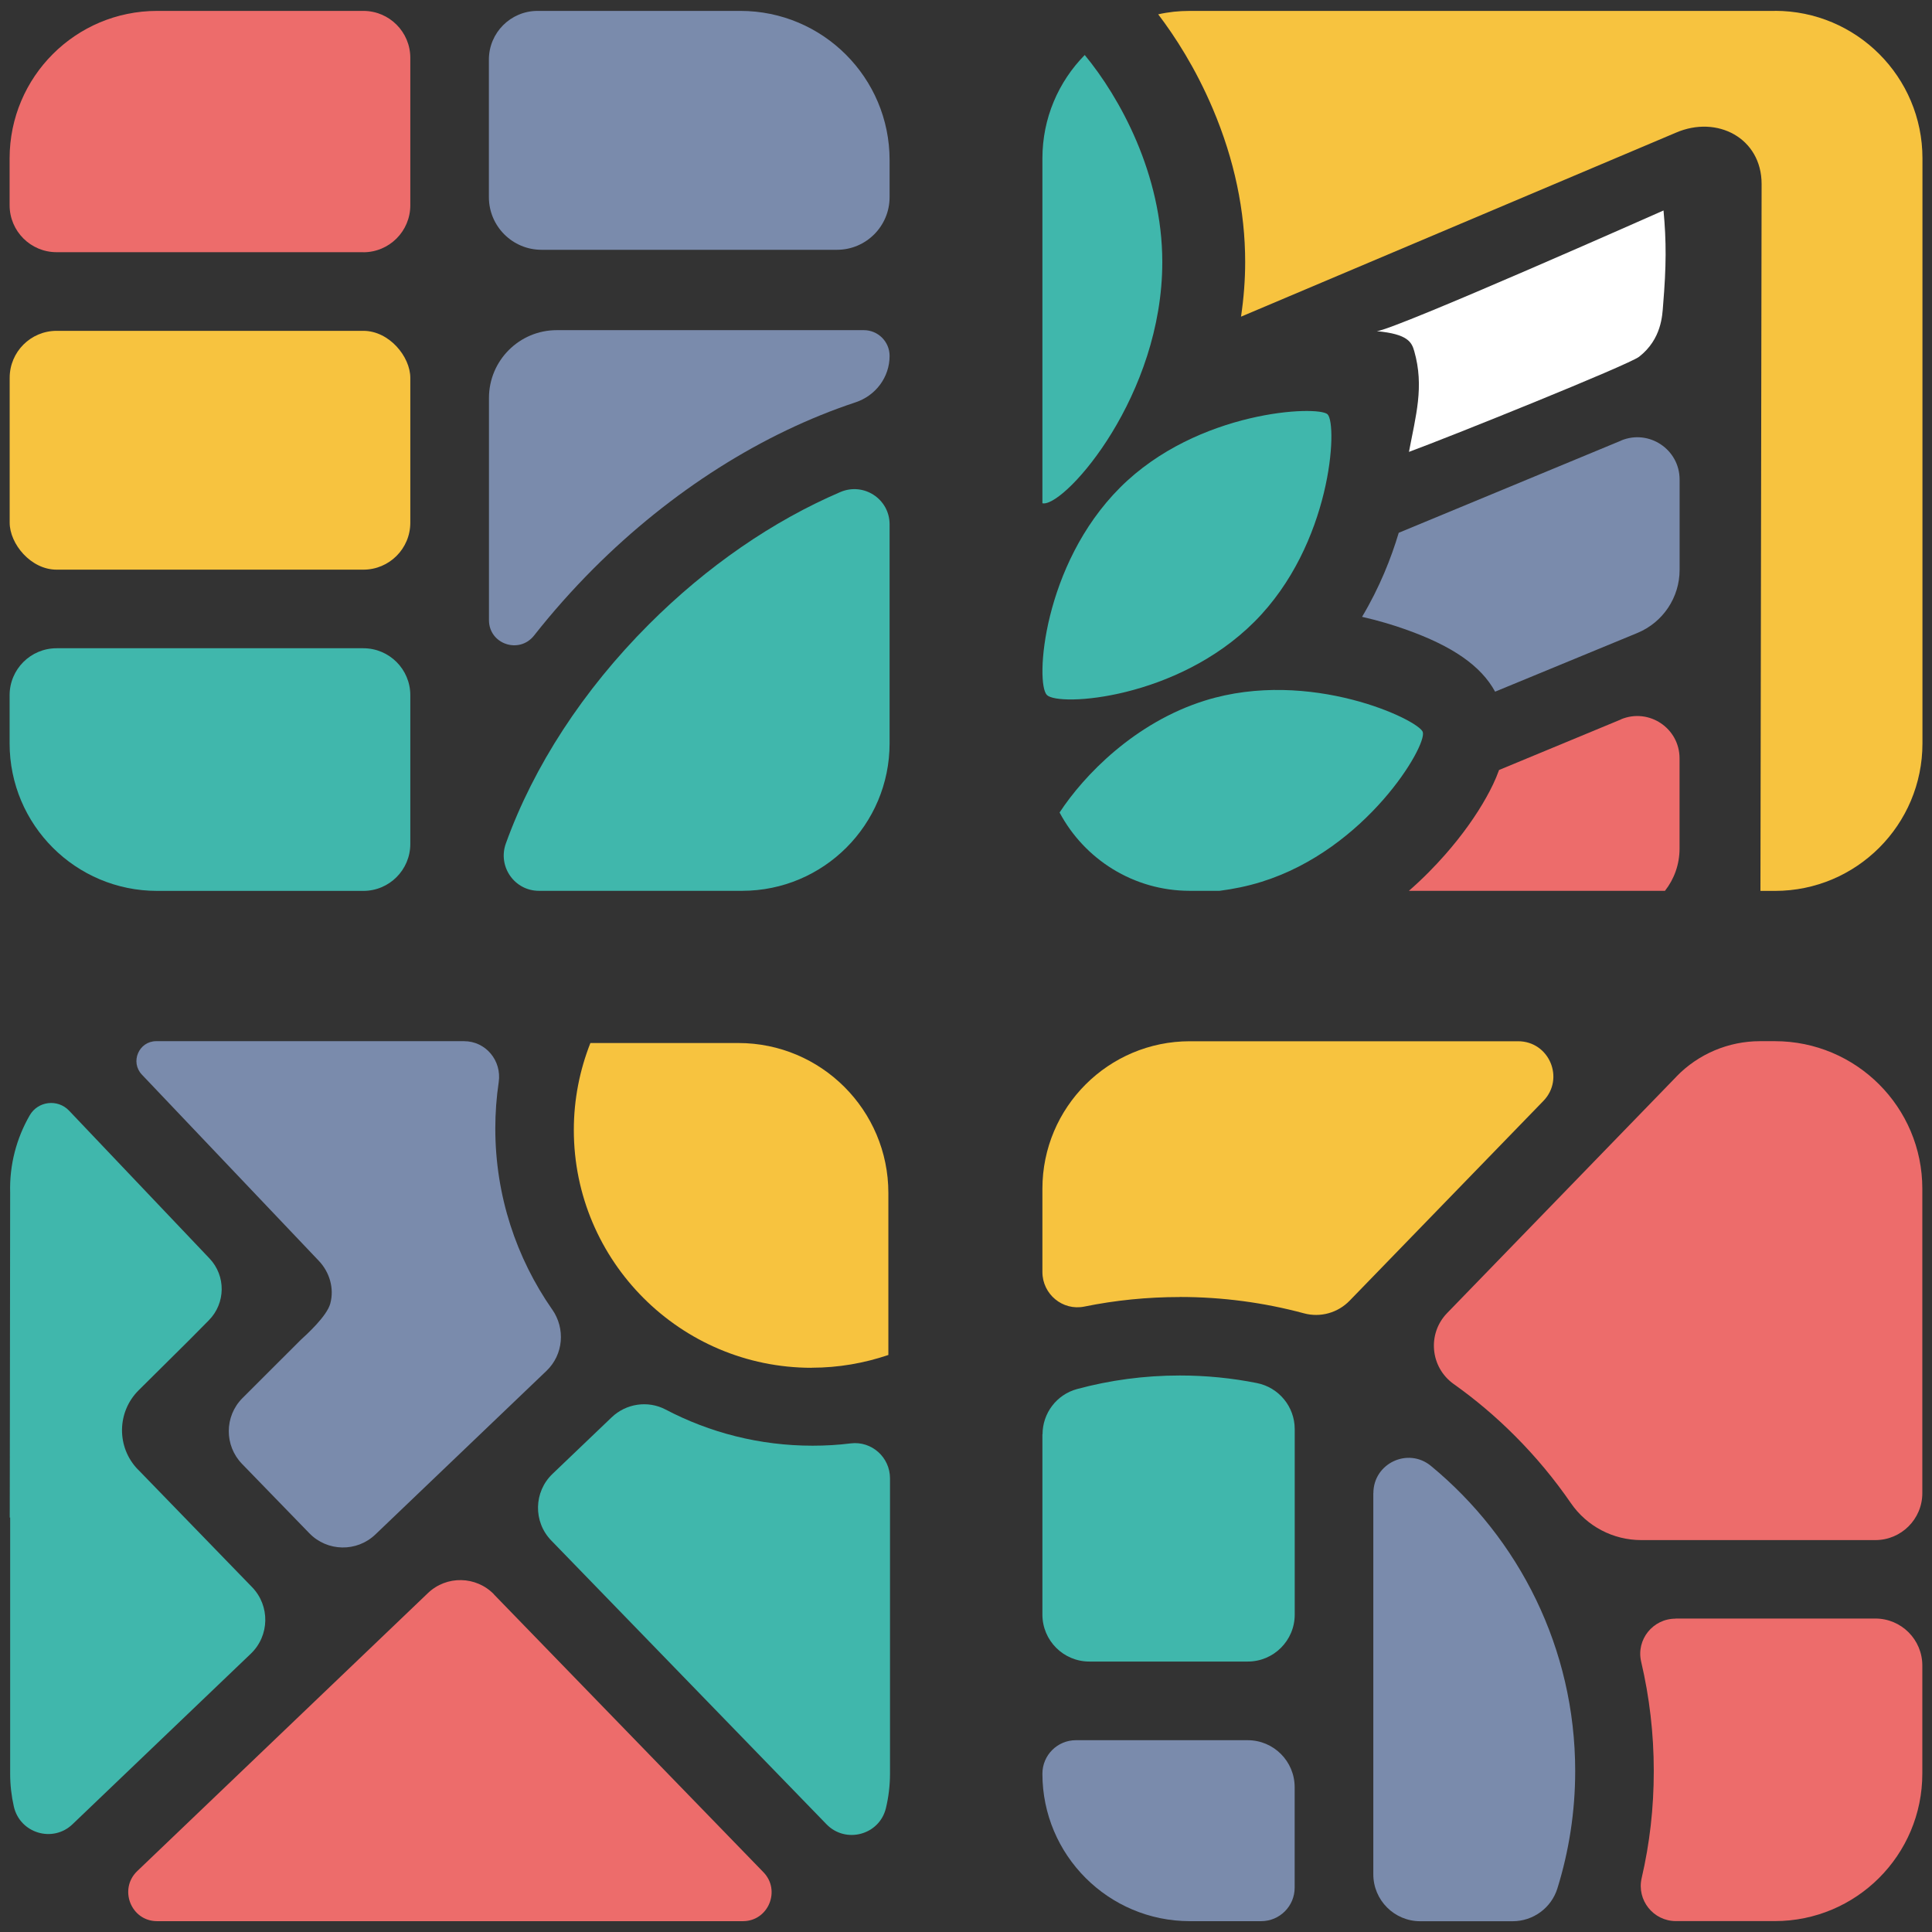
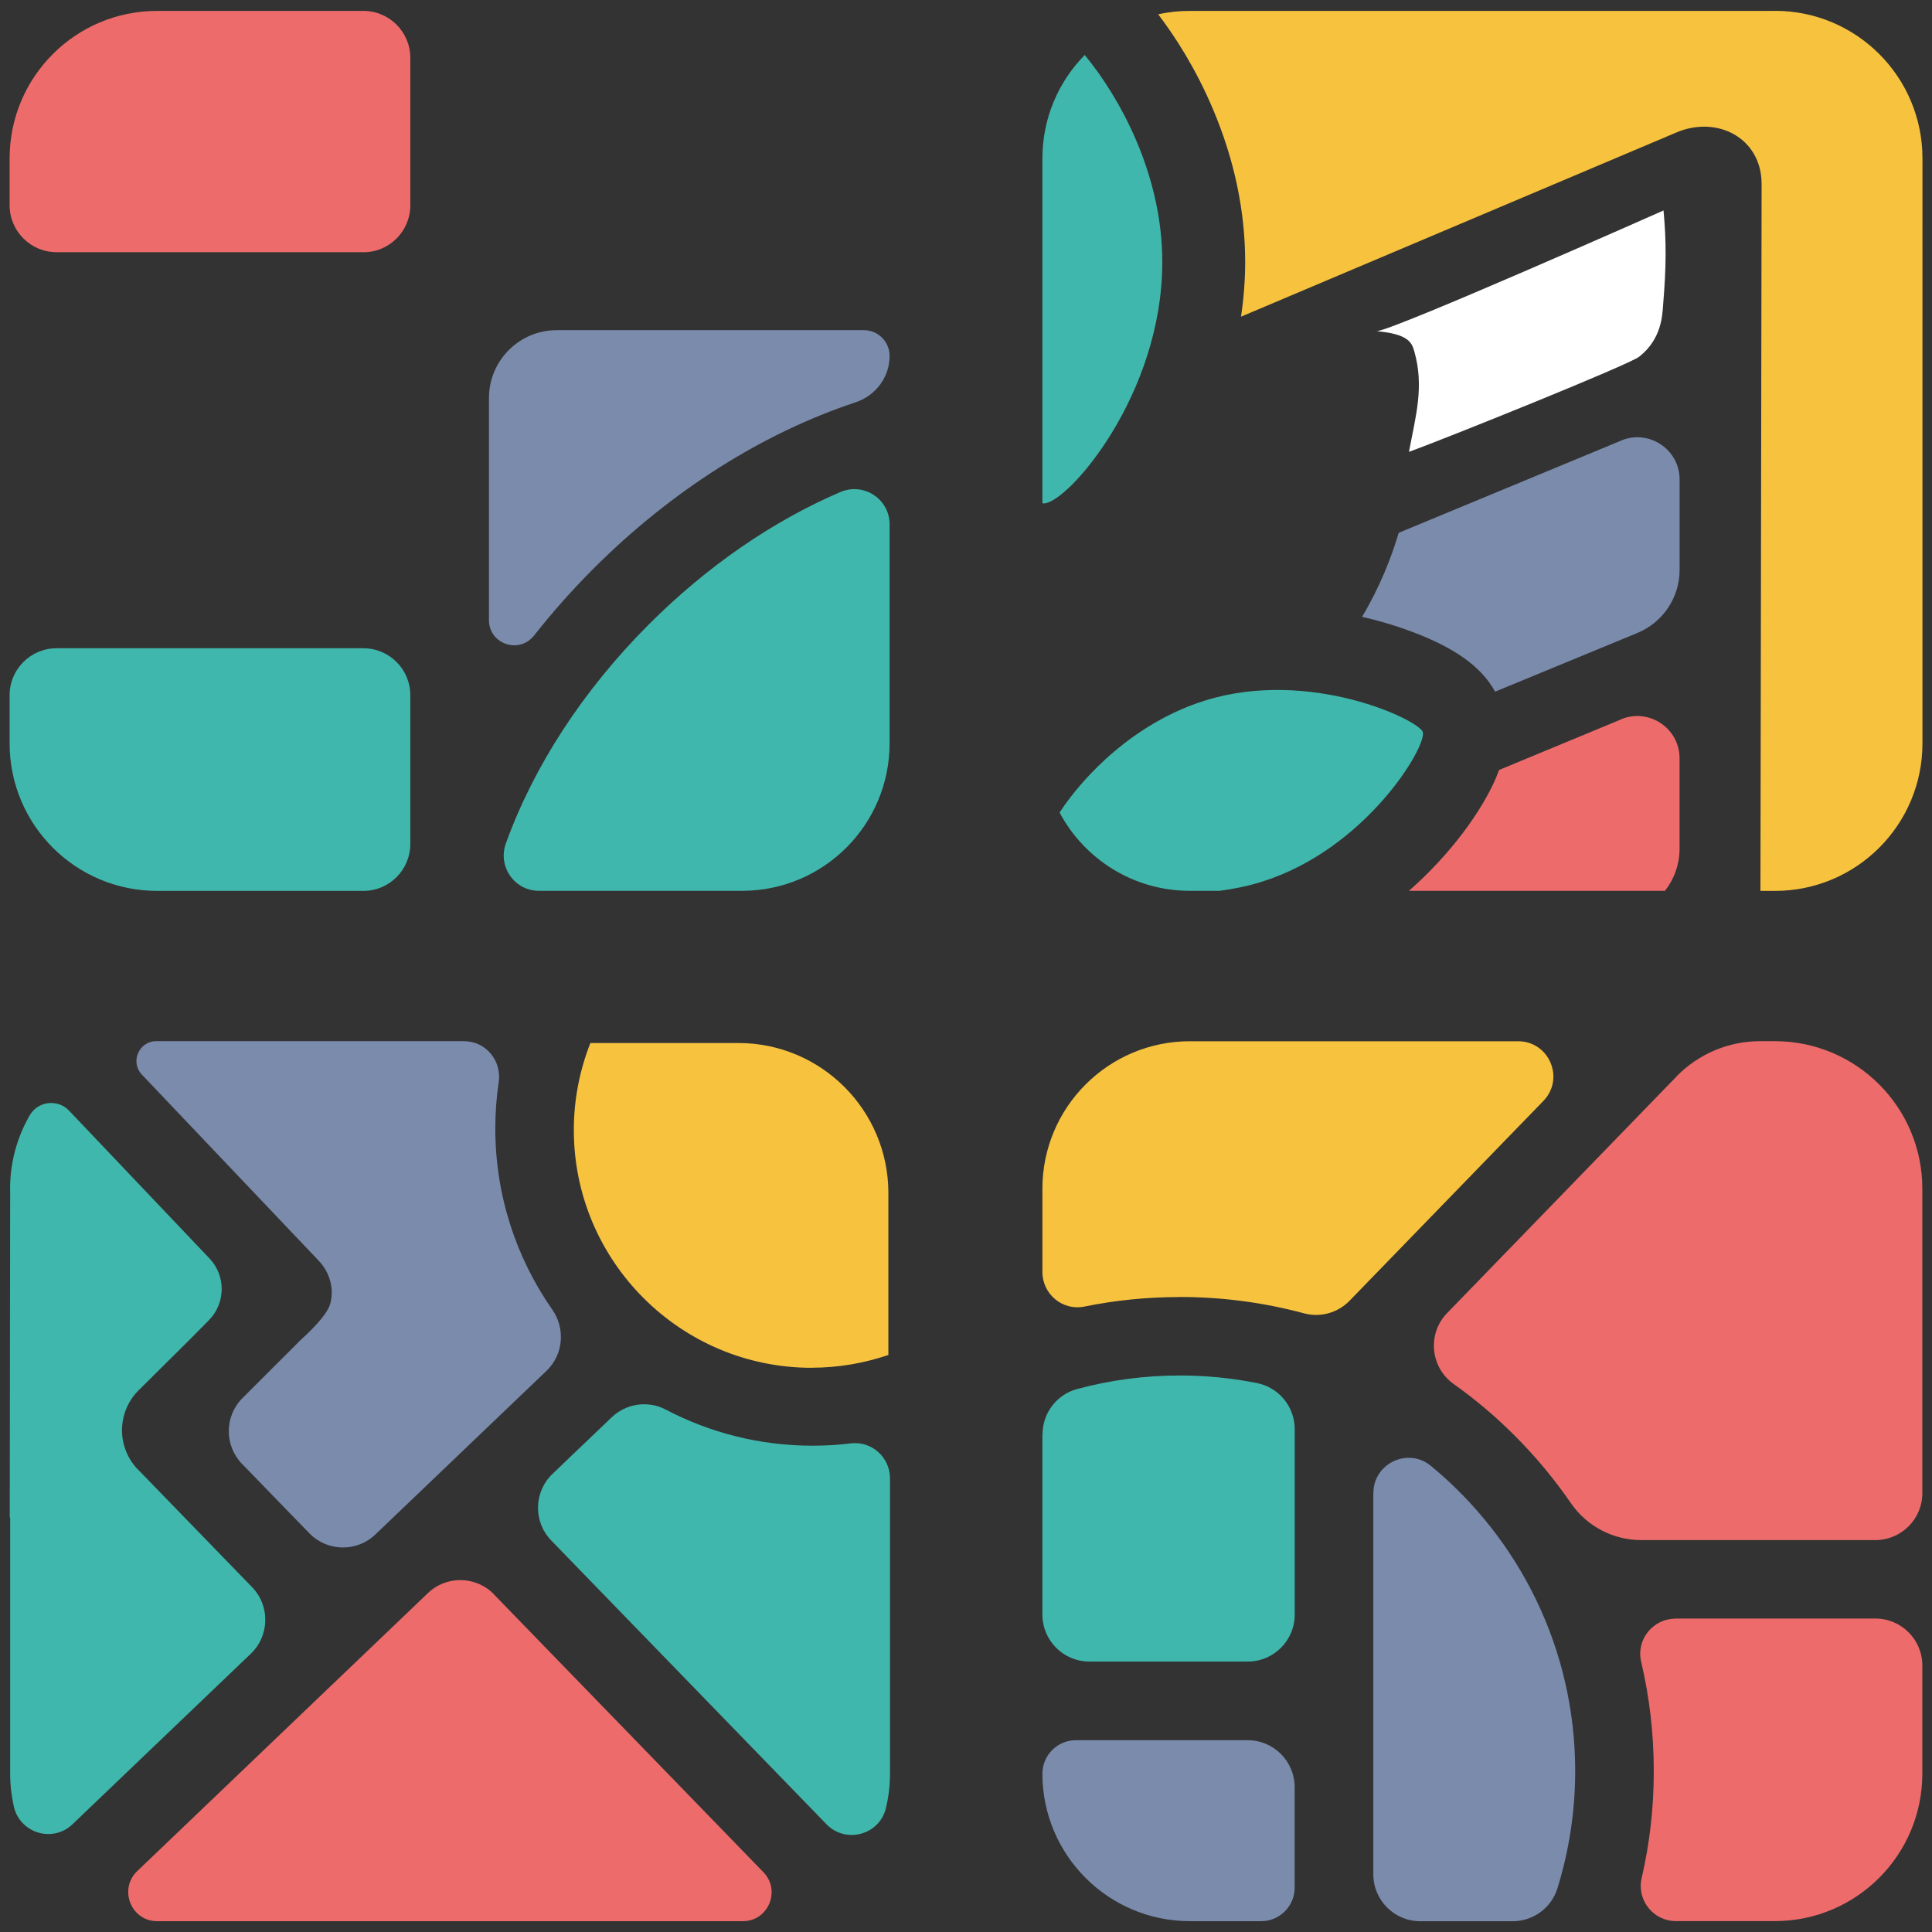
<svg xmlns="http://www.w3.org/2000/svg" id="_Слой_1" data-name="Слой_1" version="1.1" viewBox="0 0 283.46 283.46">
  <rect x="0" y="0" width="283.46" height="283.46" fill="#333333" stroke="none" />
  <defs>
    <style> .st0 { fill: #7a8bac; } .st1 { fill: #40b7ac; } .st2 { fill: #fff; } .st3 { fill: #f7c33f; } .st4 { fill: #ed6c6b; } </style>
  </defs>
  <g>
    <path class="st0" d="M152.94,260.23h0c0,11.95,9.69,21.64,21.64,21.64h10.46c2.71,0,4.91-2.2,4.91-4.91v-14.75c0-3.8-3.08-6.89-6.89-6.89h-25.21c-2.71,0-4.91,2.2-4.91,4.91Z" />
    <path class="st4" d="M245.97,157.95l-33.65,34.7c-2.94,3.03-2.48,7.96.96,10.41,3.17,2.25,6.18,4.79,8.98,7.6,3.07,3.07,5.81,6.38,8.22,9.88,2.34,3.4,6.2,5.42,10.32,5.42h34.35c3.8,0,6.89-3.08,6.89-6.89v-44.67c0-11.95-9.69-21.64-21.64-21.64h-2.17c-4.62,0-9.05,1.87-12.27,5.19Z" />
    <path class="st1" d="M152.94,210.45v26.44c0,3.8,3.08,6.89,6.89,6.89h23.24c3.8,0,6.89-3.08,6.89-6.89v-27.21c0-3.29-2.33-6.12-5.55-6.76-3.66-.73-7.44-1.11-11.31-1.11-5.22,0-10.27.69-15.08,1.99-2.99.81-5.06,3.54-5.06,6.64Z" />
    <path class="st4" d="M245.82,237.49c-3.32,0-5.79,3.09-5.03,6.32,1.22,5.19,1.85,10.56,1.85,16.03s-.6,10.63-1.78,15.72c-.74,3.23,1.72,6.3,5.03,6.3h14.51c11.95,0,21.64-9.69,21.64-21.64v-15.86c0-3.8-3.08-6.89-6.89-6.89h-29.34Z" />
    <path class="st0" d="M201.49,219.06v55.93c0,3.8,3.08,6.89,6.89,6.89h13.55c3.01,0,5.68-1.95,6.57-4.82,1.69-5.44,2.61-11.22,2.61-17.21,0-18.01-8.25-34.12-21.16-44.77-3.37-2.78-8.45-.38-8.45,3.99Z" />
    <path class="st3" d="M173.09,190.29c6.24,0,12.36.82,18.23,2.4,2.4.65,4.97-.07,6.7-1.86l28.42-29.3c3.18-3.28.86-8.76-3.71-8.76h-48.15c-11.95,0-21.64,9.69-21.64,21.64v12.22c0,3.25,2.97,5.72,6.15,5.07,4.56-.93,9.24-1.4,14-1.4Z" />
  </g>
  <g>
    <path class="st4" d="M72.47,233.93l39.54,40.76c2.58,2.66.73,7.16-2.98,7.18-.03,0-.06,0-.09,0H23.11s-.06,0-.09,0c-3.81-.02-5.64-4.71-2.88-7.35l42.64-40.78c2.73-2.62,7.07-2.53,9.7.18Z" />
    <path class="st1" d="M89.74,207.95c2.12-2.03,5.31-2.51,7.91-1.15,6.45,3.39,13.79,5.31,21.57,5.31,1.9,0,3.77-.11,5.61-.34,3.06-.37,5.75,2.04,5.75,5.13v43.33c0,1.74-.21,3.44-.6,5.06-.95,3.94-5.9,5.27-8.72,2.36l-40.38-41.63c-2.66-2.74-2.58-7.13.18-9.77l8.68-8.3Z" />
    <path class="st1" d="M20.23,215.6c-3.15-3.25-3.1-8.44.12-11.63,3.6-3.56,6.51-6.45,7.37-7.31l2.92-2.95c2.48-2.51,2.52-6.53.09-9.08l-20.59-21.67c-1.67-1.76-4.57-1.42-5.78.68-1.92,3.33-2.99,7.22-2.87,11.37l-.06,47.67s.03-.03.06-.05v37.61c0,1.66.19,3.27.54,4.81.89,3.92,5.71,5.38,8.61,2.6l26.16-25.02c2.76-2.64,2.84-7.03.18-9.77l-16.74-17.26Z" />
    <path class="st0" d="M81.01,192.12c-5.25-7.54-8.34-16.69-8.34-26.55,0-2.31.17-4.58.5-6.8.46-3.16-1.9-6.01-5.09-6.01H23.11c-.07,0-.14,0-.21,0-2.54.02-3.83,3.07-2.08,4.91l25.95,27.31c1.59,1.67,2.29,4.05,1.69,6.27-.5,1.86-3.47,4.54-4.34,5.34l-8.56,8.55c-2.64,2.66-2.66,6.95-.05,9.64l9.87,10.17c2.63,2.72,6.97,2.8,9.7.18l25.11-24.01c2.48-2.38,2.79-6.19.82-9.01Z" />
    <path class="st3" d="M119.08,200.67c3.94,0,7.72-.67,11.26-1.87v-23.76c0-12.16-9.86-22.01-22.01-22.01h-21.71c-1.56,3.96-2.43,8.26-2.43,12.76,0,19.24,15.65,34.89,34.89,34.89Z" />
  </g>
  <g>
    <path class="st4" d="M53.32,37H8.3c-3.8,0-6.89-3.08-6.89-6.89v-6.88C1.42,11.28,11.1,1.6,23.05,1.6h30.26c3.8,0,6.89,3.08,6.89,6.89v21.63c0,3.8-3.08,6.89-6.89,6.89Z" />
    <path class="st1" d="M79.07,130.7h29.81c11.95,0,21.64-9.69,21.64-21.64v-32.13c0-3.72-3.8-6.2-7.22-4.74-9.91,4.25-19.56,10.88-28.07,19.39-9.68,9.68-16.92,20.83-21.01,32.17-1.22,3.38,1.26,6.95,4.85,6.95Z" />
    <path class="st1" d="M60.2,102v21.82c0,3.8-3.08,6.89-6.89,6.89h-30.26c-11.95,0-21.64-9.69-21.64-21.64v-7.07c0-3.8,3.08-6.89,6.89-6.89h45.01c3.8,0,6.89,3.08,6.89,6.89Z" />
-     <rect class="st3" x="1.42" y="48.54" width="58.78" height="35.04" rx="6.89" ry="6.89" />
-     <path class="st0" d="M130.52,28.93v-5.44c0-12.09-9.8-21.89-21.89-21.89h-29.76c-3.94,0-7.14,3.2-7.14,7.14v20.19c0,4.26,3.46,7.72,7.72,7.72h43.35c4.26,0,7.72-3.46,7.72-7.72Z" />
    <path class="st0" d="M71.74,58.38v32.6c0,3.53,4.44,5.03,6.62,2.26,2.67-3.39,5.58-6.67,8.71-9.81,11.43-11.43,24.81-19.88,38.45-24.4,2.96-.98,5-3.69,5-6.81h0c0-2.09-1.69-3.78-3.78-3.78h-45.05c-5.5,0-9.95,4.46-9.95,9.95Z" />
  </g>
  <path class="st1" d="M170.53,38.44c0-12.9-6.26-24.18-11.38-30.37-3.84,3.9-6.21,9.26-6.21,15.17v50.6c.07,0,.14.02.21.02,3.45,0,17.38-15.85,17.38-35.41Z" />
-   <path class="st1" d="M184.04,91.23c11.37-11.37,12.24-28.94,10.74-30.44-1.33-1.33-19.07-.63-30.44,10.74-11.37,11.37-12.47,28.71-10.74,30.44,1.73,1.73,19.07.63,30.44-10.74Z" />
  <path class="st1" d="M208.76,107.42c-.56-1.79-16.59-9.42-31.95-4.64-10.32,3.22-17.78,10.98-21.35,16.43,3.64,6.84,10.83,11.49,19.11,11.49h4.36c2.04-.26,4.1-.68,6.16-1.32,15.35-4.78,24.29-19.93,23.66-21.96Z" />
  <path class="st0" d="M237.86,64.64l-32.64,13.53c-1.11,3.72-2.81,8.02-5.38,12.33,2.51.57,4.68,1.24,6.42,1.86,6.86,2.44,11.02,5.32,13.1,9.12l20.87-8.61c3.75-1.55,6.2-5.2,6.2-9.26v-13.25c0-4.42-4.49-7.42-8.58-5.73Z" />
  <path class="st4" d="M237.86,105.54l-17.92,7.43c-.53,1.49-1.21,2.83-1.84,3.96-1.54,2.77-3.63,5.69-6.06,8.45-1.46,1.66-3.23,3.49-5.33,5.32h37.57c1.36-1.73,2.14-3.89,2.14-6.19v-13.25c0-4.42-4.49-7.42-8.58-5.73Z" />
  <path class="st3" d="M260.41,1.6h-85.83c-.39,0-.78.01-1.17.03-.06,0-.11,0-.17.01-.34.02-.68.05-1.01.08-.03,0-.05,0-.08.01-.37.04-.73.09-1.09.15,0,0,0,0,0,0-.38.06-.76.14-1.13.22,2.45,3.22,5.48,7.88,8.03,13.9,3.14,7.41,4.73,14.96,4.73,22.44,0,2.65-.21,5.33-.61,8.02l63.82-27c6.02-2.6,12.56.78,12.56,7.54l-.17,103.71h2.13c11.95,0,21.64-9.69,21.64-21.64V23.23c0-11.95-9.69-21.64-21.64-21.64Z" />
  <path class="st2" d="M207.5,51.53c1.48,5.2.22,9.46-.78,14.77,5.83-2.14,32.25-12.77,33.77-13.96,3.31-2.59,3.4-6.11,3.51-7.48.49-5.87.49-9.43.07-13.98,0,0-39.45,17.51-42.07,17.71,4.61.42,5.13,1.65,5.5,2.94Z" />
</svg>